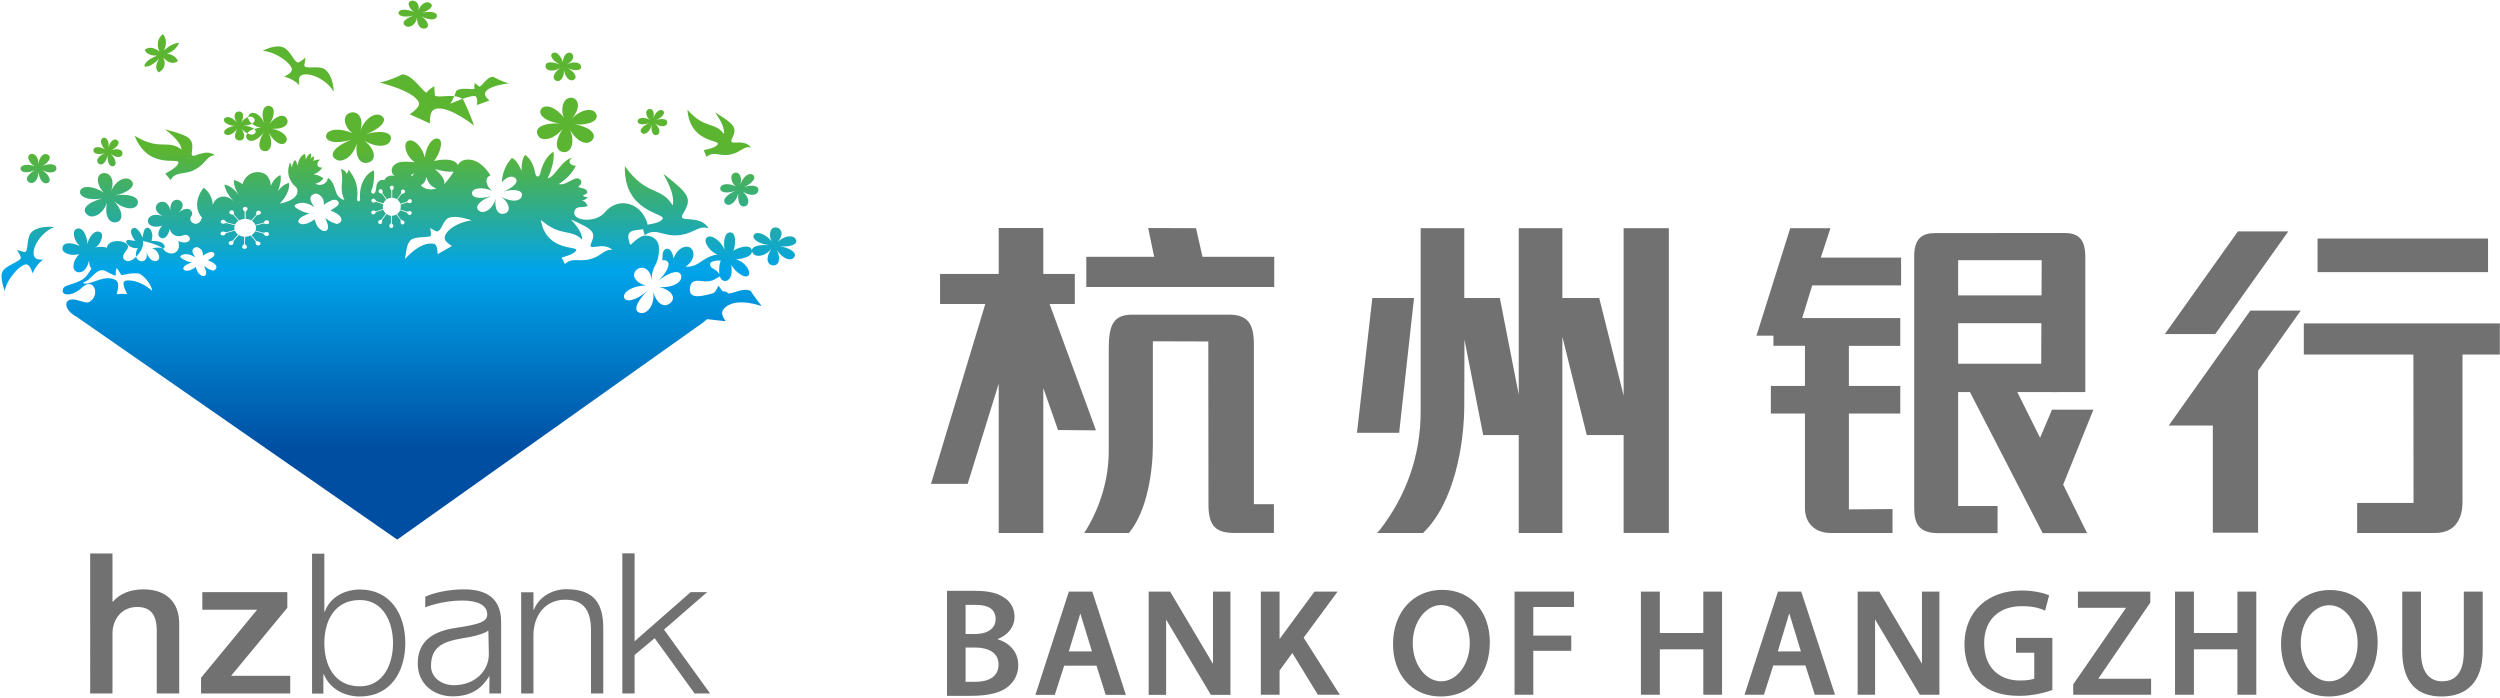
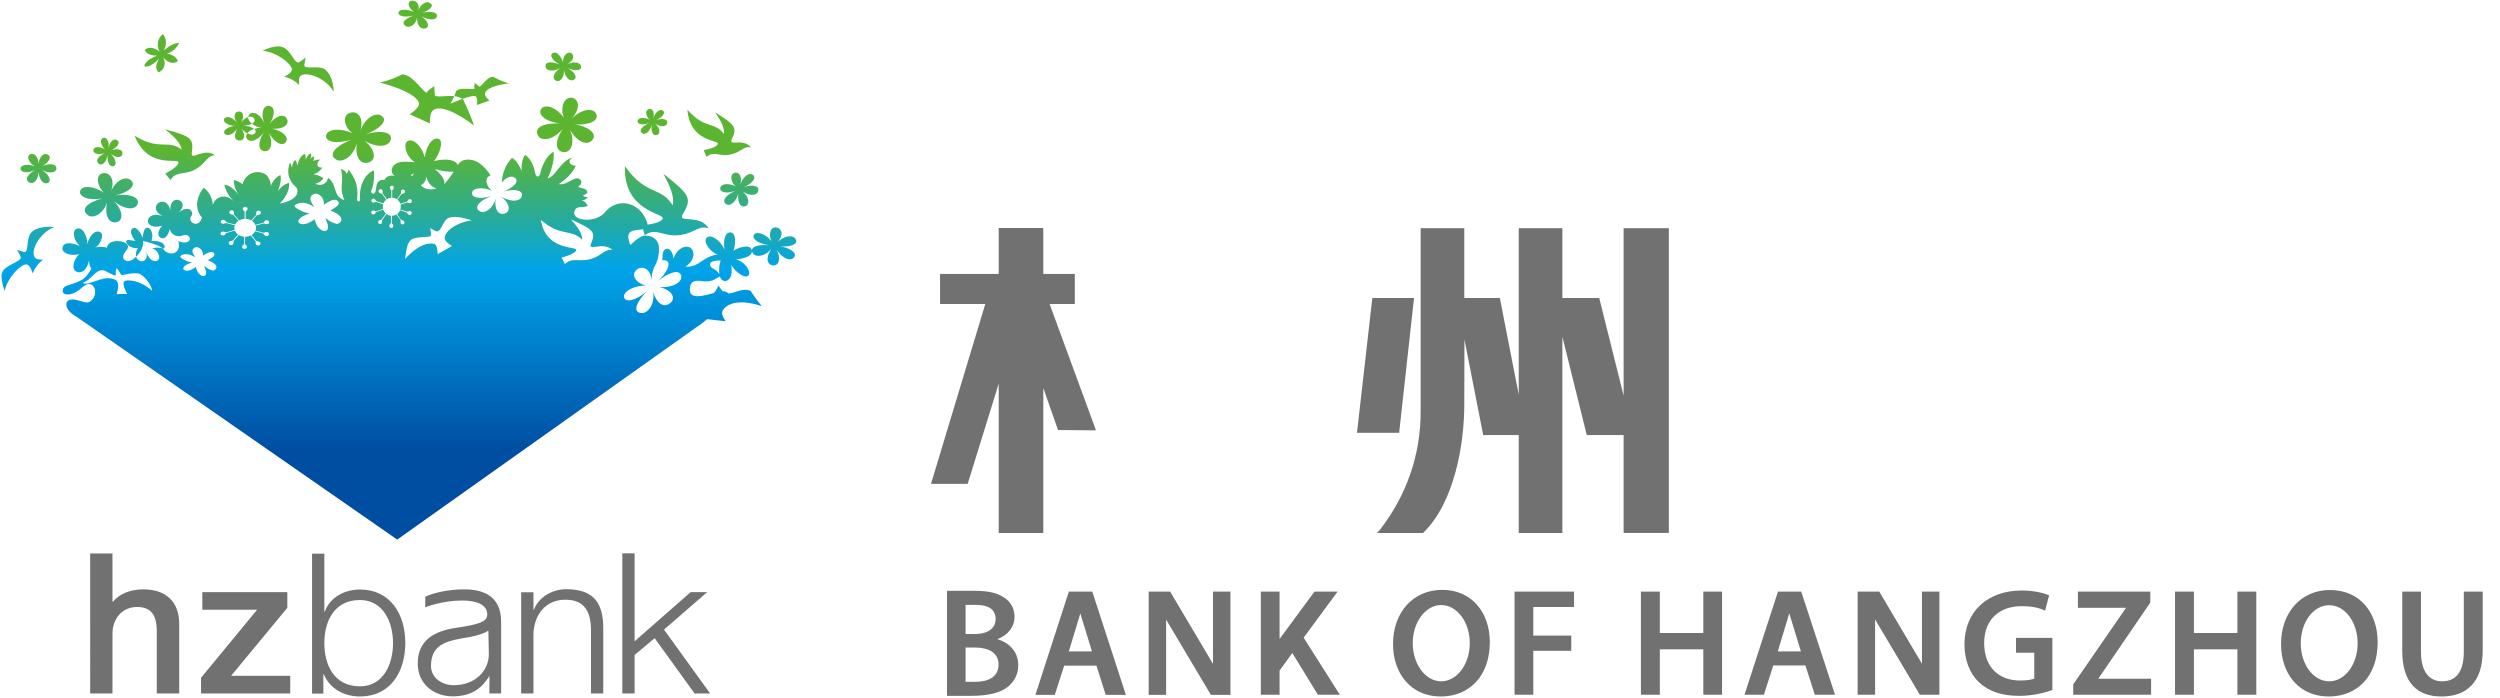
<svg xmlns="http://www.w3.org/2000/svg" version="1.2" viewBox="0 0 1547 432" width="1547" height="432">
  <defs>
    <linearGradient id="P" gradientUnits="userSpaceOnUse" />
    <linearGradient id="g1" x2="1" href="#P" gradientTransform="matrix(0,224.556,-331.126,0,246.859,54.527)">
      <stop stop-color="#5cb531" />
      <stop offset=".17" stop-color="#5cb531" />
      <stop offset=".5" stop-color="#00a4ea" />
      <stop offset="1" stop-color="#004ea2" />
    </linearGradient>
  </defs>
  <style>.a{fill:url(#g1)}.b{fill:#727171}</style>
  <path class="a" d="m254.7 0.4c-3.6 0.9-1.2 5.5 1.6 7-4.7-2-9.5-1.8-9.7 0.5-0.2 2 3.7 3.2 9.4 1.7-7.3 2.6-7.5 5.5-4.4 6.8 2 0.8 5.7-0.9 6.5-5.6-0.2 4.9 2.2 7.5 5.1 6.8 2.8-0.8 2-4.5-2.4-7.5 5.4 2.9 9.5 2.2 9.6-0.2 0.2-2.7-4.9-3.1-9.3-1.9 4.6-1.5 8.2-4.6 4.7-6.3-2.4-1.1-5.8 1-6.9 5.1 1-4.2-1.4-6.4-3.5-6.4q-0.4 0-0.7 0zm-156 31.5c-6.1-4.6-9.1-1-9.1-1 1.3 3.9 7.6 3.5 7.6 3.5-8.1 3.2-7.9 6.6-7.9 6.6 3.7 1.3 9.2-4.7 9.2-4.7-4 6.4-0.2 8.5-0.2 8.5 6-3.4 2.7-9.3 2.7-9.3 5 5.9 9.1 2.3 9.1 2.3-1.6-4.2-6.9-4.6-6.9-4.6 5.9-1.6 7.6-6.8 7.6-6.8-5.6 0.7-8.6 4.4-9.3 4.8 3-6.7-0.7-10.1-0.7-10.1-5.6 4.6-2.1 10.8-2.1 10.8zm63.8-0.4c8.2 0.5 17.5 7.5 18.1 11.2 0.4 2.6-4.8 4.7-4.8 4.7 3.4 0.8 7.1 2.8 9.5 5.4 0 0-1.1-4.5 0.8-5.9 4-3 16 1.9 20.4 9.9-0.3-9.7-4.6-13.1-4.6-13.1-1.8-2.2-5.6-2.1-8.6-2-2.7 0.1-4.9 0.1-5-1.3l0.8-4.8c0 0-2.6 2.2-4.2 3-2.9 0.9-5.1-8.4-10.6-9.6 0 0-0.7-0.3-2.3-0.3-1.9 0-5.1 0.5-9.5 2.8zm179.4 1.4c-1.9 1.2-0.4 4.5 4.5 7-6.9-2.7-9.6-0.9-8.7 1.9 0.6 1.8 4.4 3 8.9 0.3-4.3 3.3-5.1 6.5-2.6 7.8 2.5 1.3 5.2-1.8 5-6.6 0.9 5.4 4.1 7.5 6.3 5.9 2.4-1.7-0.4-5.2-4.2-7.1 4.1 1.9 9.2 2 8.4-1.3-0.5-2.3-4.6-3-8.8-0.9 4.7-2.5 4.8-5.9 2.8-7-3.1-1.6-5.5 3-5.1 5.8-1-3.6-3.3-6.2-5.3-6.2q-0.6 0-1.2 0.4zm-106.9 18.2c0 0 21.4 5.1 24.2 12.4 1.1 3-5.7 7.2-5.7 7.2l12.6 5.7c0 0-0.5-5.2 1.3-7.6 3.9-4.7 15.8 1.1 26 8.9-3-8.4-6.7-16-6.7-16q-0.3-0.2-0.6-0.5c-3.8 1.4-7.5 3-7.5 3 1.1-1.6 1.9-3.3 2.5-4.7-2-0.2-4.1-0.1-6 0-2.7 0.2-5 0.4-6-0.4l-0.4-5.8c0 0-4.2 2.7-4.8 4.1-3.1-1.7-8.6-11-14.9-11.4 0 0-6.4 3.4-14 5.1zm61.6 2.5l-2.8-2.3c0 0-0.5 2.9-0.2 3.7-0.7 0.2-2 0.1-3.5 0-2.7-0.1-6-0.3-7.8 1.3 0 0-0.4 1.3-1.2 3.2 1.9 0.2 3.6 0.7 5 1.7 3.6-1.2 7.3-2.3 8.2-1.6 1.6 1.1 0.8 5.4 0.8 5.4l7.8-2.8c0 0-2.5-2-2.8-3.7-0.4-3.6 7.2-6.1 14.9-6.9-4.2-0.9-9.8-4.1-9.8-4.1-4.1 0-6.7 5.9-8.6 6.1zm52.5 19.4c-4.6-6.4-11.6-9.1-14.2-5.6-2.3 3.1 2 7.8 11.6 9-13.1-0.5-16.3 4.1-13.1 8.2 2 2.6 8.9 2.3 14.8-4.8-5.2 7.9-4.5 13.7 0.4 14.3 4.8 0.7 7.4-6 4.2-13.7 4.7 8.3 11.3 9.9 14 5.9 2.9-4.2-3.9-8.4-11.3-9.3 8 0.7 16.3-2.1 13.1-7.1-2.2-3.4-9.3-2.2-15.1 3.8 6.4-6.9 4.4-12.6 0.5-13.2q-0.4 0-0.8 0c-5.4 0-6.4 8.4-4.1 12.5zm-185.4 3.5c-2.9-6.8-7.7-7.8-9.5-5.6q-0.5 0.7-0.6 1.5c1.3-0.4 2.5-0.3 3.4 0.6 1.1 1.2 0.7 2.6-1.1 3.5 1.7 1.4 3.9 2.4 5.8 2.5-1.6 0.1-3.1 0.4-4.4 0.8 0.9 0.8 1.2 1.7 0.6 2.5-0.9 1.3-2.7 1.3-4.9 0.2-0.7 1-0.9 2.1-0.3 3.2 1.5 2.7 6.4 1.8 10.5-3.7-4.8 8-2.5 11.9 1.5 11.5 2.6-0.2 4.7-4.7 1.6-11.2 4 6.5 8.5 8.4 10.6 5.6 2.1-2.8-1.9-7.1-8.6-8.2 7.7 0.4 11.1-3.1 9.1-6.4-2.1-3.5-7.4-1-10.6 3.4 3.2-4.8 4-11.2-0.8-11.2-3.2 0-4.8 5-2.3 11zm237.8-9c-2.9 1-1.4 5.2 0.6 6.6-3.5-1.8-7.2-1.4-7.5 0.7-0.4 1.9 2.6 3 7.1 1.3-5.9 2.8-6.3 5.5-3.9 6.6 1.4 0.7 4.4-1 5.4-5.4-0.5 4.6 1.1 7 3.4 6.2 2.3-0.8 1.9-4.3-1.2-7 3.9 2.6 7.2 1.8 7.5-0.5 0.3-2.6-3.6-2.9-7.1-1.6 3.7-1.5 6.7-4.6 4.2-6.1-1.8-1-4.6 1.1-5.8 5.1 1.1-4-0.4-6-2.1-6q-0.3 0-0.6 0.1zm42.7 21.5c-0.5 2.5-8.7 3.9-8.7 3.9l1.7 4.2c2.7-2.4 5-1.9 7.9-1.5 2.6 0.4 5.8 0.8 10.2-1 4.6-2.1 5.6-4.1 9.4-3.4-2.5-3.2-6.3-3.1-9-3-2.4 0.1-3.9 0.1-2.8-2.2 3.4-7.1 2-8.7-10.4-16.5 1 1.7 6.1 8.1 5.5 13.4-6.1-8-11.7-2.6-22.6-15 1.5 20.1 19.4 18.6 18.8 21.1zm-296.7-20c-2.5 0.2-3.3 3.5-0.8 7.1-2.9-4-6.7-4.3-7.8-2.8-1.8 2.4 3.4 4.7 6.5 4.6-4.8 0.6-7.9 3.1-6.3 4.9 1.4 1.6 5.1 0.7 7.7-3.1-2.9 5.4-0.8 7.7 2.3 7.2 2-0.4 3.2-3.4 0.2-7.3 1.2 1.3 2.5 2.3 3.7 2.9 0.8-1.1 2.3-2.1 4.3-2.7-1.3-1.1-3.7-1.9-6.7-2 2.3-0.1 4.1-0.6 5.3-1.3-1.5-1.2-2.5-2.6-2.3-4.1-1.6 0.5-3.4 1.9-4.5 3.6 1.9-3.2 2-7-1.2-7q-0.2 0-0.4 0zm69.4 0.7c-6.3 1.9-3 10.1 1.4 12.8-7.6-3.5-15.7-2.8-16.5 1.3-0.7 3.7 5.8 5.7 15.6 2.6-12.8 5.3-13.7 10.5-8.6 12.7 3.2 1.3 9.8-2 12-10.5-1.2 8.9 2.3 13.5 7.4 11.9 4.9-1.5 4.1-8.2-2.7-13.4 8.6 5 15.7 3.5 16.4-1.1 0.7-4.8-7.8-5.4-15.5-2.9 8.1-2.9 14.8-8.9 9.2-11.7-3.8-2-10.1 2.1-12.7 9.7 2.4-7.6-1-11.6-4.6-11.6q-0.7 0-1.4 0.2zm-104.5 22.8c-9-6.5-13.4 1.1-29.1-8.5 8.2 20.9 26.9 13.5 27.1 16.4 0.3 2.8-8.1 7-8.1 7l3.2 4c4.1-6.7 9.9-1.7 18.5-8.7 4.3-3.7 4.7-6.2 9-6.7-3.4-2.4-7.1-1.5-9.8-0.6-3 1-5 2-4.5-1.1 1.3-8.7-0.7-10-16.6-14.3 1.7 1.5 9.3 6.7 10.3 12.5zm-48.5-7.2c-2.8 0.9-0.9 5.6 1.2 7.2-3.6-2.1-7.2-1.9-7.3 0.4-0.2 2 2.8 3.3 7.1 1.8-5.5 2.6-5.7 5.6-3.3 6.9 1.5 0.8 4.3-0.9 4.9-5.7-0.1 5 1.6 7.7 3.8 6.9 2.2-0.8 1.5-4.5-1.8-7.6 4.1 3 7.2 2.3 7.3-0.3 0.1-2.7-3.7-3.1-7.1-1.9 3.5-1.5 6.3-4.7 3.6-6.4-1.8-1.2-4.4 1-5.2 5.2 0.7-4.3-1-6.6-2.7-6.6q-0.2 0-0.5 0.1zm199 12.2c-2-7.7-7.5-12-10.6-10.2-3.1 1.8-1.1 9.5 4.4 13.1-6.7-0.6-11.1-0.8-13.6 2.7-0.7 1-1.6 4.1 1.2 5.8-3.2-0.9-5.6 0.6-6.4 2.5-1.1-0.2-4.8-0.5-5.1 4.7-0.3 5.7-3.8 3.7-3 1.9 2.1-4.8 1.8-11.6 1.5-12.6-5.8 2.5-9.1 9.7-8.5 17.4 0.3 2.5-2 2.3-1.8 0.3 1-9-1.9-13.7-5.3-18.1-0.2 1.2-0.8 1.9-1.1 2.7-0.7-2.1-2.6-2.9-3.6-3 2.1 8.4-1.5 10.7 2.1 19.1-7.4-2.1-4.2-10-10.2-13.8-0.4 4.3-5.3 5.4-7.8 3.6 2.2-0.2 4.6-2.2 5-3.3-1-0.9-3.4-2.1-6.2-2.5 2.2-0.5 4.1-1.9 5.6-4.1-3.8 0.3-4-2.9-1.4-4.9-1.5-0.2-3.7 0.4-4.3 0.8 0.3-0.7 0.6-1.4 0.5-2.8 0 0-1.3 0.2-2.4 1.6 0.6-0.7 0.8-2.7 0.5-3.5-1.3 0.4-2.6 2.1-3.3 3.9 0.1-1.3 0-3.1-0.5-3.6-3.1 1.4-4 4.8-4.5 7.3-0.4-2.4-1.5-3.5-1.5-3.5-0.7 0.5-1.5 2.1-2 4.6-0.2-0.7-0.7-2.7-1.2-2.9-1.5 4.2-1.7 7.9 1.3 12.5 1 1.6 3 2.5 3.3 4.1 1.4 6.7-10.9 8.7-10.9 8.7 3.7-3.8 6.2-8.3 5.8-12.8-2.8 0.5-5.6 3.1-6.9 5 0.9-2.6 2.4-6.8 1.5-9.9-3.4 1.7-5.3 4.8-5.8 6.7-0.6-2.9-0.4-3.2-2-5.7-2.7-4.1-13-4.6-15.7 4.8-0.8-1.3-4.9-2.8-5.3-2.6-0.3 3 2 7.8 3 9.2-3.6-5.1-7.4-6.3-8.8-6.5 0.3 3.1 2.8 7.5 5.8 10.3-7-6.2-12.4-0.9-13 2.3-0.5-7.6-5.7-10.6-5.7-10.6-6.6 8.3-3.7 15.8-1 18.4-1.9 7.3-9.7 2.7-6.5-1 1.6-2.1-1.2-7.4-8.2-2 8.5-7.1-5.4-13-4.9-1.5-2.5-11.1-15.5-2.1-4.9 3.6-5.7-2.1-8.8 0.4-9 2.9-0.1 2.4 2.7 4.8 8.9 3.1-1.5 1.3-4.1 5.9-0.8 7.5 2.9 1.3 5-2.7 5.4-5.6 0.9 3.7 4.5 5.6 8.5 4 2.3-1 3.9 0.8 4 2.1 0.1 1.2-1.6 3.7-7.2 1.5 2.4 8-5.7 9.9-9.3 4.9q-0.1-0.2-0.3-0.3c-0.3-0.1-0.6-0.2-1-0.3-0.9-0.3-2.6-0.6-5.8 0.3 3.3 0.1 6.3 5.8 3.5 7.4-2.8 1.5-5.7-1.5-6.9-5.4 0.5 1.8 0.9 5.2-2.3 5.8-1.7 0.4-3.5-1-4-2.7-2.5 2.5-5.6 3.8-7.5 1.5-1.8-2 1.7-5.7 1.7-5.7 4.6-5.9-11.7-8.1-12.2-1.4-1.3-0.6-5.1-0.9-7.2-0.1 2.9-1.5 6-8.2 2.9-9.6-3.5-1.7-7 3.3-7.8 7.4-0.2-5.8-3.4-11.3-7.1-9.2-2.7 1.6-0.9 7.8 2.5 10.5-4.7-2.2-10-2.8-10.8 0.8-0.9 4 6.3 5.5 10.3 4.1-4 4.2-4.8 9.7-1.5 11 3.5 1.3 6.6-1.8 7.6-7.1 0 2 0.4 3.8 1.5 5.2-1.8 2.4-2.9 5.4-6.7 7.3-6.2 3.2-11.3 2.5-11.1 6.6 0.2 3.2 6.9 2.7 12-2.3 7-6.8 11.7 4.4 4.6 8.9-1.7 1-5.3-0.5-7.7-1.1-8.6-2.3-9.1 5.7-0.2 10.4l198.3 137.8 185.3-131.5c2.6-1.7 4.2-3 6.5-4.9l11.5 1.3c0 0-3.3-4.1-1.9-6.6 2-3.6 8.8-7.8 24.1-2.8-5.3-6.8-6.7-9.3-6.7-9.3-4.7-2.3-9.6 1.3-13.8 1.5-0.9-1-2.1-1.4-3.6-1.3l-2.7-3.6c0 0-0.6 2.4-2.8 4.6-7 2-15.3 4.2-14.8-2.6 0.3-4.5 2.5-5.5 7.8-4.7 1.7 0.2 5.8 0.4 8.5-1.7 0.8-0.6 1.6-0.8 2.2-1.2 0.9 1.8 2.1 3.6 4.8 2.4 2.9-2 2.7-4.8 2.4-9.7 1.2 3.3 8.6 9.6 10.7 6.4 1.4-1.9-1.5-7.8-7.8-9.7 0 0 10.4-0.7 9.8-5.4-0.8-5.1-10.4-1.1-11.5 0.1 1.5-3.6 1.9-11-1.6-11.4-4.3-0.4-4.6 7-3.8 10.8-2.6-6.2-9-10.2-11.3-7.3-2.1 2.8 3 9 6.9 10.2-9.5 1.2-11.1 8.1-19.8 7.5 4.7-3 6.3-8 3.7-11.1-2.2-2.6-8.5-1.4-11.1 6.1-0.6-5-3.2-7.1-5.2-5.7-2.7 1.8-0.9 6-2.1 6.8q0.6-0.2 1.2-0.1c5.9 0.1 2.3 7.6-3.6 13 5.7-4.9 13.2-7.8 14.4-3.6 1 3.9-4.6 7.9-13.8 7.2 7.8 1.6 10.9 6.7 7.2 9.8-3.8 3.3-8.4 0.9-10.7-6.8 1.2 7.7-3.3 12.9-6.5 13.1-5.1 0.2-6.3-4.4 2.8-13.6-7.3 6.3-13.6 7.1-14.3 3.9-0.8-3.6 5.9-7.3 13.7-7.4-4.8-0.5-10.5-5.9-5.8-9.8 3-2.5 8.5-1.1 9.3 6.9-0.3-3.3 0.4-6.2 1.5-8.5 3.4-5.4 3.2-12.6 2.4-14.5-2.2-5.6-8.7-5.1-9.6-4.7-7.9 3.5-7.3 9.1-8.8 1.7-1.1-6 5.2-5 9-5.9l1.1 3.7c4.2-3 7.5-2 11.6-0.9 3.6 0.9 7.9 1.8 14.1 0 6.8-2.2 8.5-4.9 13.8-3.4-5.8-9.3-19.9-2.4-15.8-9 5.7-9.4 4.1-11.9-12.2-24.7 1.2 2.6 7.4 12.3 5.8 19.6-7.4-12.1-16.1-5.4-29.6-24.3-0.9 28.3 24.5 29 23.4 32.4-0.7 2.2-5.8 3.3-9.4 3.8q0-1-0.7-2.5c-0.5-1.1-2.9-8.2-11.2-10.4-5.6-1.4-11.3 1.2-14.3 5.1-6 7.5-22.6 5.5-18.5-1.6 1.5-2.5 5.6-0.6 7.8-2.4-1-0.5-0.8-2.6-3.8-3.1 1.8-0.2 3.5-1.4 3.8-2.2-1.6 0.3-2.9-0.5-3-1.1 0.7-0.3 2.6-0.7 2.6-1.9-0.1-3.3-7.2-2.2-5-3.9 3.1-2.3 0.3-5.3-2-4.6-4.3 1.3-6.7 4.3-10.7 3.5 0 0 7.3-4.1 10.6-11.3-5.7-0.6-4.1-4.6-1.5-5.1-7.1 0.7-11.5 12.5-15.9 12.8 3.5-7.3 4-12.3 3.7-16.4-4.3 1.9-7.5 9.4-8.1 12.8-0.6 3.3-2.8 3.3-3.3 0.4-1.4-7.7-4.9-10.3-6.2-11.3-1.4 1.5-2.6 5.8-2.1 9.9-2.6-5.3-4.2-7.1-6.1-8-6.6 7.1-6.2 15.2-6.2 15.2 2.3-3 5.4-4.3 7.5-3.2 4.3 2.2-0.8 6.8-7 9 5.9-1.9 12.4-1.5 11.9 2.3-0.5 3.4-6 4.6-12.7 0.8 5.3 4 5.9 9.1 2.1 10.3-3.9 1.2-6.6-2.3-5.7-9.2-1.7 6.5-6.7 9.1-9.2 8.1-3.9-1.7-3.2-5.7 6.6-9.8-7.5 2.5-12.5 0.9-12-2 0.6-3.1 6.9-3.7 12.7-1-3.4-2-5.8-8.1-1.2-9.7-3.9-5.9-9-10.7-15.8-9.6-2 0.3-3.4 1.5-4.6 3.2-0.7-2.7-5.9-4.5-14.6-2.5 3.2-3.7 6.4-12.6 2.6-13.8q-0.5-0.1-0.9-0.1c-3.3 0-6.7 5.2-7.4 11.8zm6.3 7.1c3.7 1.2 8 1.9 11.5 1.6-1.2 2.2-4.2 6.1-6 8 1.5-2.8-2.7-7.1-5.5-9.6zm-12.9 2.5c-0.3 0.6-0.8 1.3-1.3 2l-0.7-0.9c0.8-0.2 1.5-0.6 2-1.1zm4.1 7.5c2.7-1.3 3.1-3.4 3.4-5.2 1.3 4.3 3.3 6.2 6.2 7.2-1.1 0.4-2.3 0.6-3.4 0.6-2.6 0-5-1-6.2-2.6zm-18.2 7.8v-4.3c0-0.7-0.8-0.9-0.9-1.8-0.2-0.7 0.4-1.4 1.2-1.4 0.8 0 1.3 0.6 1.2 1.4-0.2 1-1 1.1-1 1.8v4.3c1.1 0 2.1 0.3 2.9 0.9l2.4-3.3c0.4-0.6-0.1-1.3 0.3-2.1 0.3-0.6 1.2-0.9 1.8-0.4 0.7 0.5 0.7 1.3 0.2 1.8-0.7 0.8-1.5 0.4-1.9 0.9l-2.5 3.4c0.9 0.6 1.5 1.5 1.8 2.5l3.9-1.2c0.7-0.3 0.7-1.1 1.4-1.5 0.7-0.4 1.6-0.1 1.8 0.7 0.2 0.8-0.2 1.4-1 1.6-0.5 0.1-0.8-0.1-1.1-0.2-0.3-0.2-0.6-0.3-0.9-0.2l-3.9 1.3q0.1 0.6 0.1 1.3 0 0.9-0.3 1.8l4 1.2c0.3 0.2 0.6 0 1-0.1 0.3-0.2 0.6-0.3 1-0.2 0.7 0.1 1.3 0.8 1 1.6-0.3 0.7-1 1-1.7 0.7-1-0.4-0.8-1.3-1.5-1.5l-3.9-1.3c-0.4 1-1.1 1.8-1.9 2.4l2.4 3.4c0.5 0.6 1.3 0.3 1.9 0.9 0.5 0.5 0.5 1.4-0.2 1.9-0.6 0.4-1.4 0.2-1.8-0.5-0.4-0.9 0.2-1.5-0.2-2.1l-2.5-3.4c-0.8 0.5-1.8 0.8-2.8 0.8l-0.1 4.3c0 0.7 0.8 1 1 1.8 0.1 0.7-0.5 1.5-1.3 1.5-0.8-0.1-1.3-0.7-1.2-1.5 0.2-1 1-1.1 1-1.8v-4.3c-1-0.1-1.9-0.5-2.7-1.1l-2.6 3.6c-0.4 0.6 0.1 1.2-0.3 2-0.3 0.6-1.2 0.9-1.8 0.5-0.6-0.5-0.7-1.3-0.2-1.9 0.7-0.8 1.5-0.3 1.9-0.9l2.6-3.6c-0.7-0.6-1.3-1.4-1.6-2.4l-4.2 1.4c-0.7 0.2-0.7 1.1-1.4 1.5-0.7 0.3-1.6 0-1.8-0.8-0.2-0.7 0.2-1.4 1-1.5 0.5-0.1 0.8 0 1.1 0.2 0.3 0.1 0.6 0.3 1 0.2l4.2-1.4q-0.2-0.7-0.2-1.4 0-0.8 0.2-1.5l-4.2-1.4c-0.3-0.1-0.6 0-1 0.2-0.3 0.1-0.6 0.2-1 0.2-0.7-0.1-1.2-0.9-1-1.6 0.3-0.8 1-1.1 1.7-0.7 1 0.4 0.8 1.3 1.5 1.5l4.2 1.3c0.3-0.9 0.9-1.7 1.7-2.3l-2.5-3.5c-0.5-0.6-1.3-0.3-1.9-0.9-0.5-0.5-0.5-1.5 0.2-1.9 0.6-0.5 1.4-0.3 1.8 0.4 0.5 0.9-0.2 1.5 0.2 2.1l2.6 3.5c0.8-0.6 1.8-0.9 2.8-0.9zm-48.9-1.9l1.8-0.7c2.3 0.1 2.9 1.1 3.7 1.8 1.5 1.5 1.8 3.7 1.5 5.4 0.6-1.2 4.7-2.9 4.7-2.9 3.5-1.7 6.3 1.4 3.4 3.6l-3.9 2.6c9.3 3.5 7.4 7.6 4 8.3-3.7-1-5.1-2.1-7.2-3.8 0.5 1.9 2.8 5.4 1.1 7.6-2 1.7-4.4-0.6-5.5-1.7-0.7-0.6-1.5-2.8-2.3-5-0.5 0.6-7.3 5.3-10 1.7-0.1-3.4 5.5-4.4 7.2-5.7-2.5 0.8-8-2.5-8.9-3.3-1.4-1.4 0.2-2 1.1-2.3 3.4-1.4 7.2-0.2 10.3 2-0.6-1.8-4-4.9-1-7.6zm-41.9 14.9v-4.2c0-0.7-1-0.9-1.1-1.8-0.2-0.7 0.5-1.4 1.4-1.4 1 0 1.6 0.6 1.5 1.4-0.2 1-1.2 1.1-1.2 1.8v4.2c1.3 0.1 2.5 0.4 3.5 1l2.9-3.3c0.5-0.6-0.2-1.3 0.3-2.1 0.4-0.6 1.5-0.9 2.2-0.4 0.8 0.5 0.8 1.3 0.2 1.8-0.9 0.8-1.8 0.3-2.3 0.9l-2.9 3.4c1 0.6 1.7 1.5 2.1 2.5l4.7-1.3c0.9-0.2 0.8-1.1 1.7-1.5 0.8-0.3 1.9 0 2.1 0.8 0.3 0.7-0.2 1.4-1.1 1.5-0.6 0.1-1.1 0-1.4-0.2-0.4-0.1-0.7-0.3-1.1-0.2l-4.7 1.3q0.2 0.7 0.2 1.4 0 0.9-0.3 1.7l4.7 1.3c0.4 0.1 0.8-0.1 1.2-0.2 0.3-0.1 0.7-0.3 1.2-0.2 0.9 0.1 1.5 0.8 1.2 1.6-0.3 0.8-1.2 1.1-2.1 0.7-1.1-0.4-0.9-1.3-1.7-1.5l-4.7-1.3c-0.5 1-1.3 1.8-2.3 2.4l2.9 3.4c0.6 0.6 1.5 0.3 2.2 0.9 0.7 0.5 0.7 1.4-0.1 1.9-0.8 0.4-1.8 0.2-2.2-0.5-0.6-0.9 0.2-1.5-0.3-2l-3-3.5c-1 0.5-2.2 0.8-3.4 0.8l-0.1 4.3c0 0.7 1 0.9 1.2 1.8 0.1 0.7-0.5 1.5-1.5 1.4-0.9 0-1.6-0.6-1.4-1.4 0.1-1 1.2-1.1 1.2-1.8v-4.3c-1.3-0.1-2.4-0.5-3.3-1.1l-3.1 3.6c-0.6 0.6 0.1 1.2-0.4 2-0.4 0.6-1.4 0.9-2.2 0.4-0.7-0.4-0.8-1.2-0.2-1.8 0.9-0.7 1.8-0.3 2.3-0.9l3.1-3.5c-0.8-0.7-1.5-1.5-1.9-2.5l-5.1 1.4c-0.8 0.2-0.7 1.1-1.7 1.5-0.7 0.3-1.8 0-2.1-0.7-0.2-0.8 0.3-1.5 1.2-1.6 0.6-0.1 1 0.1 1.4 0.2 0.3 0.1 0.6 0.3 1.1 0.2l5-1.4q-0.2-0.6-0.2-1.3 0-0.8 0.3-1.6l-5-1.3c-0.5-0.1-0.8 0-1.2 0.1-0.4 0.2-0.7 0.3-1.2 0.2-0.9-0.1-1.6-0.8-1.2-1.6 0.3-0.7 1.2-1 2-0.7 1.1 0.5 0.9 1.3 1.7 1.5l5.1 1.4c0.4-0.9 1.1-1.8 2.1-2.4l-3.1-3.5c-0.5-0.5-1.5-0.2-2.2-0.8-0.6-0.6-0.6-1.5 0.2-1.9 0.8-0.5 1.7-0.3 2.1 0.4 0.6 0.9-0.2 1.5 0.3 2.1l3.1 3.5c1-0.6 2.2-0.9 3.4-1zm127.2-0.9c4.6-0.9 9.1 0.6 13.3 1.8-10.5 1.6-17.9 7.7-16.5 12 0.8 2 4.3 3.9 4.3 3.9l-8.9 5.1c0 0 0.2-5.8-2.2-6.4-8.5-1.9-18 9.4-18 9.4 1.2-8.6 1.7-9 2.9-11 2.4-3.8 13.2-1.7 13.2-3.7 0.1-2.6-0.6-4.5-0.6-4.5l3.9 2.1q0.2 0 0.3 0c3.3 0 3.6-7.8 8.3-8.7zm74.7 1.3c14 6.3 15.6 7.8 12.4 15-1 2.5 0.8 2.2 3.6 1.8 2.8-0.4 6.7-0.7 9.6 2-4.2-0.2-5.2 1.8-10 4.4-4.7 2.2-8.2 2.1-11.1 2-3-0.1-5.5-0.2-8.2 2.4l-2.1-4c0 0 8.7-2.2 9.1-4.7 0.4-2.5-18.8 0.8-21.9-18.6 12.7 10.9 18.4 5.1 25.5 12.2 0.3-5.2-5.7-10.9-6.9-12.5zm-233.3 17.7l1.4-0.6c1.8 0.1 2.3 0.9 2.9 1.4 1.2 1.1 1.5 2.9 1.2 4.1 0.5-0.9 3.6-2.1 3.6-2.1 2.8-1.4 4.9 1 2.7 2.7l-3.1 2.1c7.2 2.6 5.7 5.8 3.1 6.4-2.8-0.8-3.9-1.7-5.5-3 0.4 1.4 2.1 4.2 0.8 5.9-1.5 1.3-3.3-0.4-4.2-1.3-0.6-0.5-1.2-2.2-1.8-3.9-0.4 0.5-5.6 4.1-7.7 1.3-0.1-2.6 4.2-3.4 5.5-4.4-1.9 0.6-6.2-1.9-6.9-2.6-1.1-1 0.2-1.5 0.8-1.8 2.7-1 5.6-0.1 8 1.6-0.4-1.3-3.1-3.8-0.8-5.8zm326 7.7c-1.4 3.8-0.9 7.1-0.9 8.5-1.8-3.5-4.9-3.1-5.6-5.4-1-3.6 6.4-3 6.5-3.1zm-374.4 9.2c0 0 0-3.9 0.5-4.4 1.2 0.7 2.4 3.7 3 4.1 0.3 0.3 1.4-0.1 3.2-0.4 1.8-0.4 4.4-0.8 7.4-0.5 3.6 1.1 8.2 7.3 8.5 10.8-7.6-6.9-15.4-6.9-16.8-6.2-2.7 1.2 1.1 7.5 1.3 8.1 0 0-4.1-0.2-6.6 0.2 0 0 2.8-7.2-0.8-9-4-1.9-8.2-0.6-11.9 0.7-3.4 1.2-6.3 2.4-8.3 1.2 5.4-1.5 7.7-8.2 12.6-7.8 1.8 0.2 6.2 3.3 7.7 3.3q0.1 0 0.2-0.1zm-52.8-75c-3.1 1.4-0.1 6.1 2.7 7.5-4.6-1.7-9-0.9-8.8 1.6 0.2 2.1 4 3.1 8.9 0.7-6.2 3.8-5.9 6.9-2.8 8 1.9 0.6 5-1.7 5-6.8 0.7 5.4 3.3 7.9 5.8 6.8 2.4-1.2 1-5.1-3.5-7.9 5.4 2.6 9.1 1.3 8.8-1.4-0.3-2.9-5.1-2.8-8.9-1 4-2.1 6.7-6 3.2-7.4-2.3-1-5.1 1.7-5.4 6.4 0.2-4.5-2.1-6.7-4-6.7q-0.5 0-1 0.2zm435.8 11.5c-3.7 1.3-1.8 6.8 0.8 8.5-4.4-2.3-9.2-1.8-9.7 0.9-0.4 2.5 3.4 3.9 9.2 1.8-7.5 3.5-8 7-5.1 8.5 1.9 0.9 5.8-1.4 7.1-7.1-0.7 6 1.4 9.1 4.3 8.1 2.9-1.1 2.5-5.6-1.6-9.1 5.1 3.4 9.3 2.3 9.7-0.7 0.4-3.2-4.6-3.6-9.1-1.9 4.7-2 8.7-6 5.4-7.9-2.3-1.3-6 1.4-7.5 6.5 1.4-5.1-0.6-7.7-2.7-7.7q-0.4 0-0.8 0.1zm-390.6 0.2c-5.7 0.9-3.4 9 0.4 12.1-6.5-4.2-13.8-4.7-14.8-1-0.9 3.3 4.8 6.2 13.8 4.6-11.8 3.1-13 8-8.6 10.6 2.8 1.7 8.9-0.5 11.4-8.1-1.6 8.2 1.2 13 5.8 12.2 4.5-0.8 4.3-7.2-1.5-13 7.4 5.9 13.9 5.4 14.8 1.3 0.9-4.4-6.7-6.1-13.7-4.9 7.4-1.6 13.8-6.3 9-9.7-3.3-2.3-9.2 0.6-12 7.4 2.8-7.3-0.5-11.5-3.9-11.5q-0.3 0-0.7 0zm-43.8 36c-4.4 2.9-2.1 13.1-5.1 12.9l-4.6-1.4c0 0 1.8 2.8 2.4 4.5 0.5 2.9-10.2 5-11.6 9.6 0 0-1.4 2.8 1.6 11.3 1.6-7.9 9.6-16.3 13.3-16.4 2.6 0 4 5.6 4 5.6 1.3-3.3 3.7-6.6 6.6-8.6 0 0-4.2 0.5-5.4-1.5-2.7-4.7 3.8-15.4 12.2-18.6q-1.7-0.2-3.1-0.2c-7.3 0-10.3 2.8-10.3 2.8zm457.4 6.3c-3.8-4.6-9.2-6.6-11-4.2-1.6 2.1 1.9 5.5 9.2 6.5-9.9-0.6-12.1 2.5-9.5 5.5 1.6 1.9 6.8 1.7 10.9-3-3.5 5.4-2.7 9.4 1 10 3.6 0.5 5.3-4 2.5-9.5 3.9 5.9 9 7.1 10.8 4.4 2-2.9-3.3-5.9-9-6.7 6.1 0.6 12.3-1.1 9.6-4.8-1.8-2.4-7.1-1.7-11.2 2.4 4.5-4.7 2.7-8.7-0.2-9.2q-0.4-0.1-0.8-0.1c-3.9 0-4.2 5.8-2.3 8.7zm-386.8-8.5c-2.2 0.9-2.1 4.6-2.6 6.2-0.9-2.2-1.4-3.6-3.4-5.4-2.3-2-6.5 0.5-1 7.4l-4-0.6c-2-0.1-2.1 1.2-1 2.6 1.2 1.4 3.8 2.9 6.6 2.4-1 1.1-1.3 2.9-1.3 4.8q0 0.3 0.1 0.6c2.9-2.8 5-7.1 4.3-9.8 0 0 9.7 2.1 12.2 4.7 0.5 0 0.8-0.1 1.3-1.1-0.5-3.9-7.6-3.8-8.2-3.5 0.4-2 0.6-3.7 0.4-4.5-0.3-1.3-1-3.8-3-3.8q-0.2 0-0.4 0zm-0.3 14.9q0-0.2-0.1-0.4 0.1 0.2 0.1 0.4z" />
  <path fill-rule="evenodd" class="b" d="m1189.3 366.1h10.8v63.8h-12.1l-27.7-46.6v46.6h-10.8v-63.8h13.4l26.4 44.6zm-438.7 0h10.8v63.9h-12.1l-27.7-46.6v46.6h-10.8v-63.9h13.3l26.5 44.7zm-126.6 58.6c-4.5 3.9-12 5.9-23.7 5.9h-14.3v-65h17.8c8.1 0.1 13.2 1.3 17.4 4.1 3.9 2.4 6.6 6.5 6.6 12 0 5.9-3.7 11.2-10.6 13.8 6.7 2 12.9 7.3 12.9 16.1 0 5.7-2.5 10.1-6.1 13.1zm-26.5-50.4v18h6c8.1 0 12.6-3.8 12.6-9.2 0-6.1-4.6-8.8-12-8.8zm0 26.4v21.2h6.2c7.5 0 14.2-2.8 14.2-10.7 0-7.5-6.5-10.5-14.6-10.5zm81 11.2h-20l-5.8 18.1h-12l20.7-63.9h14.5l20.8 63.9h-12.5zm-17.1-8.8h14.3l-7.2-23.5zm118.8 26.8v-63.8h11.6v29.3l21.6-29.3h14.3l-21 28.5 22.4 35.3h-13.6l-15.8-25.8-7.9 10.8v15zm111.3 1.1c-18.1 0-29.5-13.9-29.5-32.5 0-19.5 12.4-33.5 30.4-33.5 18.5 0 29.5 14.2 29.5 32.3 0 21.4-13 33.7-30.4 33.7zm18-33c0-13-7.9-23.6-17.7-23.6-9.7 0-17.6 10.6-17.6 23.6 0 13 7.9 23.6 17.6 23.6 9.8 0 17.7-10.6 17.7-23.6zm27.7 31.9v-63.8h36.8v9.5h-25.2v17.7h23.5v9.4h-23.5v27.2zm78.2-63.8h11.7v25.6h26.9v-25.6h11.6v63.8h-11.6v-28.1h-26.9v28.1h-11.7zm254.6 28.6v32.3c-4.1 1.5-12 3.6-20.4 3.6-10.8 0-19-2.7-25.1-8.5-5.7-5.4-8.9-13.8-8.9-23.5 0.1-20.3 14.4-33.2 35.5-33.2 7.8 0 14 1.7 16.9 3l-2.5 9.5c-3.5-1.7-7.8-2.8-14.5-2.8-13.6 0-23.2 8.1-23.2 22.9 0 14.6 8.9 23.1 22.2 23.1 4.2 0 7.2-0.5 8.8-1.2v-16h-11.3v-9.2zm12.9 35.2v-6.4l32.7-47.4h-29.8v-10h44.8v6.8l-32.2 47.1h32.7v9.9zm63-63.8h11.7v25.6h26.9v-25.6h11.7v63.8h-11.7v-28.1h-26.9v28.1h-11.7zm95.1 64.9c-18.2 0-29.5-13.8-29.5-32.5 0-19.5 12.4-33.4 30.3-33.4 18.6 0 29.5 14.1 29.5 32.3 0 21.4-12.9 33.6-30.3 33.6zm17.9-32.9c0-13.1-7.8-23.6-17.6-23.6-9.8 0-17.6 10.5-17.6 23.6 0 13 7.8 23.5 17.6 23.5 9.8 0 17.6-10.5 17.6-23.5zm27.6-32h11.6v37.3c0 12.5 5.3 18.2 13.1 18.2 8.4 0 13.4-5.7 13.4-18.2v-37.3h11.7v36.5c0 19.7-10.1 28.4-25.5 28.4-14.7 0-24.3-8.2-24.3-28.3zm-369.3 45.7h-19.9l-5.8 18.1h-12l20.7-63.8h14.4l20.9 63.8h-12.5zm-17.1-8.7h14.3l-7.2-23.6zm-907-60.5h7.6v35.9h0.3c3.2-9 12.3-13.7 21.7-13.7 19 0 28.1 15.4 28.1 33.1 0 17.7-9.1 33.1-28.1 33.1-10.1 0-18.8-5.2-22.3-13.7h-0.3v11.9h-7zm29.6 28.7c-16.3 0-22 13.7-22 26.7 0 13 5.7 26.7 22 26.7 14.5 0 20.5-13.7 20.5-26.7 0-13-6-26.7-20.5-26.7z" />
  <path fill-rule="evenodd" class="b" d="m263.2 369.2c0 0 9.3-4.5 23.9-4.5 11 0 23 3.4 23 20.1v44.3h-7.3l0.1-10.9c-4.5 7.4-10.8 12.7-22.8 12.7-11.6 0-21.6-7.6-21.6-20.3 0-14.3 10-20.1 23.7-22.1 14.7-2.2 19.3-3.8 19.3-8.3 0-6-6.5-8.6-15.5-8.6-12.5 0-22.9 4.2-22.9 4.2zm39 21.1h-0.3c-0.6 1-6.5 3.1-10.8 3.8-13 2.3-24.4 3.4-24.4 18 0 7.4 6.9 11.9 14.1 11.9 13.4 0 21.7-9.1 21.7-19.2zm-246.4-47.8h13.8v29.8h0.3c4.2-4.8 10.5-7.6 18.8-7.6 13.6 0 22.2 7.3 22.2 21.3v43.1h-13.9v-39.4c-0.2-9.8-4.1-14.1-12.2-14.1-9.2 0-15.2 7.3-15.2 16.5v37h-13.8z" />
  <path fill-rule="evenodd" class="b" d="m125.2 377.3h33.9l-34.7 42.1v9.7h55.2v-10.9h-36.6l34.8-42.1v-9.7h-52.6zm197.3 51.8h7.6v-36.6c0.3-12.2 7.6-21.4 19.7-21.4 12.4 0 15.9 8.1 15.9 18.9v39.1h7.6v-40.3c0-15-5.3-24.2-22.9-24.2-8.9 0-17.2 5.1-20 12.7h-0.3v-10.8h-7.6zm62.6 0h7.6v-23.8l12.4-10.4 24.7 34.2h9.6l-28.5-39.5 26.7-23.2h-10.2l-34.7 30.4v-54.4h-7.6zm489.9-244.7h-25.8l-9.5 83.4h26.1z" />
  <path fill-rule="evenodd" class="b" d="m879.1 141.2h27v43.2h22l11.7 59.8v-103h27v43.2h22.8l15.1 60.4v-103.6h28v188.6h-28v-60.6h-22.8l-15.1-60.8v121.4h-27v-60.6h-22l-11.6-59.1-0.1 40.3c0 24.2-6 60.6-25.5 79.4h-28.5l1.9-2.1c16.3-21.1 25.1-46.1 25.1-72.8zm-224.4 124.9l-9.1-26v89.7h-27.6v-92.4l-19.2 62h-22.7l33.6-111.3h-28v-18.6h36.3v-28.4h27.6v28.4h19.5v18.6h-15.6l28.7 78.2z" />
-   <path fill-rule="evenodd" class="b" d="m686.1 215.4c0-14.8 3.2-20.7 14.7-20.7h59.8c12.1 0 15.3 6.5 15.3 18.4v98.9h12.4v17.8h-24.3c-11.3 0-16.2-3.9-16.2-17.6l-0.1-100.9-34.3-0.1v63.9c0 16.4-3.4 40.9-14.8 54.7h-27.8l1.2-1.7c8.9-14.6 14.1-31.8 14.1-49zm24.4-74.3l29.6 0.1 4 17.7h44.4v18.7h-116.3v-18.7h42zm567.4 3.1c9.4 0 12.5 5.3 12.5 14.9v83.5c0 0-35.6 0.1-42.1 0l14.1 28.3 7.4-17.4h25.6l-18.7 46.4 14.8 30h-27.5l-45-87.3h-7.3v70.5h24.4v16.8h-36.7c-12.1 0-14.9-5.9-14.9-16v-155.1c0-11.3 4.8-14.6 13.4-14.6zm-66.2 16.8v21.8h51.6l0.1-21.8zm0 39v25.1h51.4l0.1-25.1z" />
-   <path fill-rule="evenodd" class="b" d="m1175.9 238.8v17.1h-31.8v59.3l27-0.2v14.8h-38.3c-9.4 0-15.9-5.8-15.9-15.4v-58.5h-21.1v-17.1h21.1v-24.8h-19.5v-6.3h-10.5l20.9-66.5h24.9l-6 18.2h49.7v17.2h-55l-6.2 20.2h60.7v17.2h-31.8v24.8zm193.4 90.8v-66.3h-27.3l50.5-71.1h31.2l-26.4 37.2v100.2zm170.3-182v20.8h-105.5v-20.8z" />
-   <path fill-rule="evenodd" class="b" d="m1546.9 219.4h-23.1v91.2c0 8.4-3 19.2-17.1 19.2h-48.1v-18.6h34.9l-0.1-91.8h-67.8v-19.3h121.3zm-176.1-12.7h-31.2l45.2-63.5h31.2z" />
</svg>